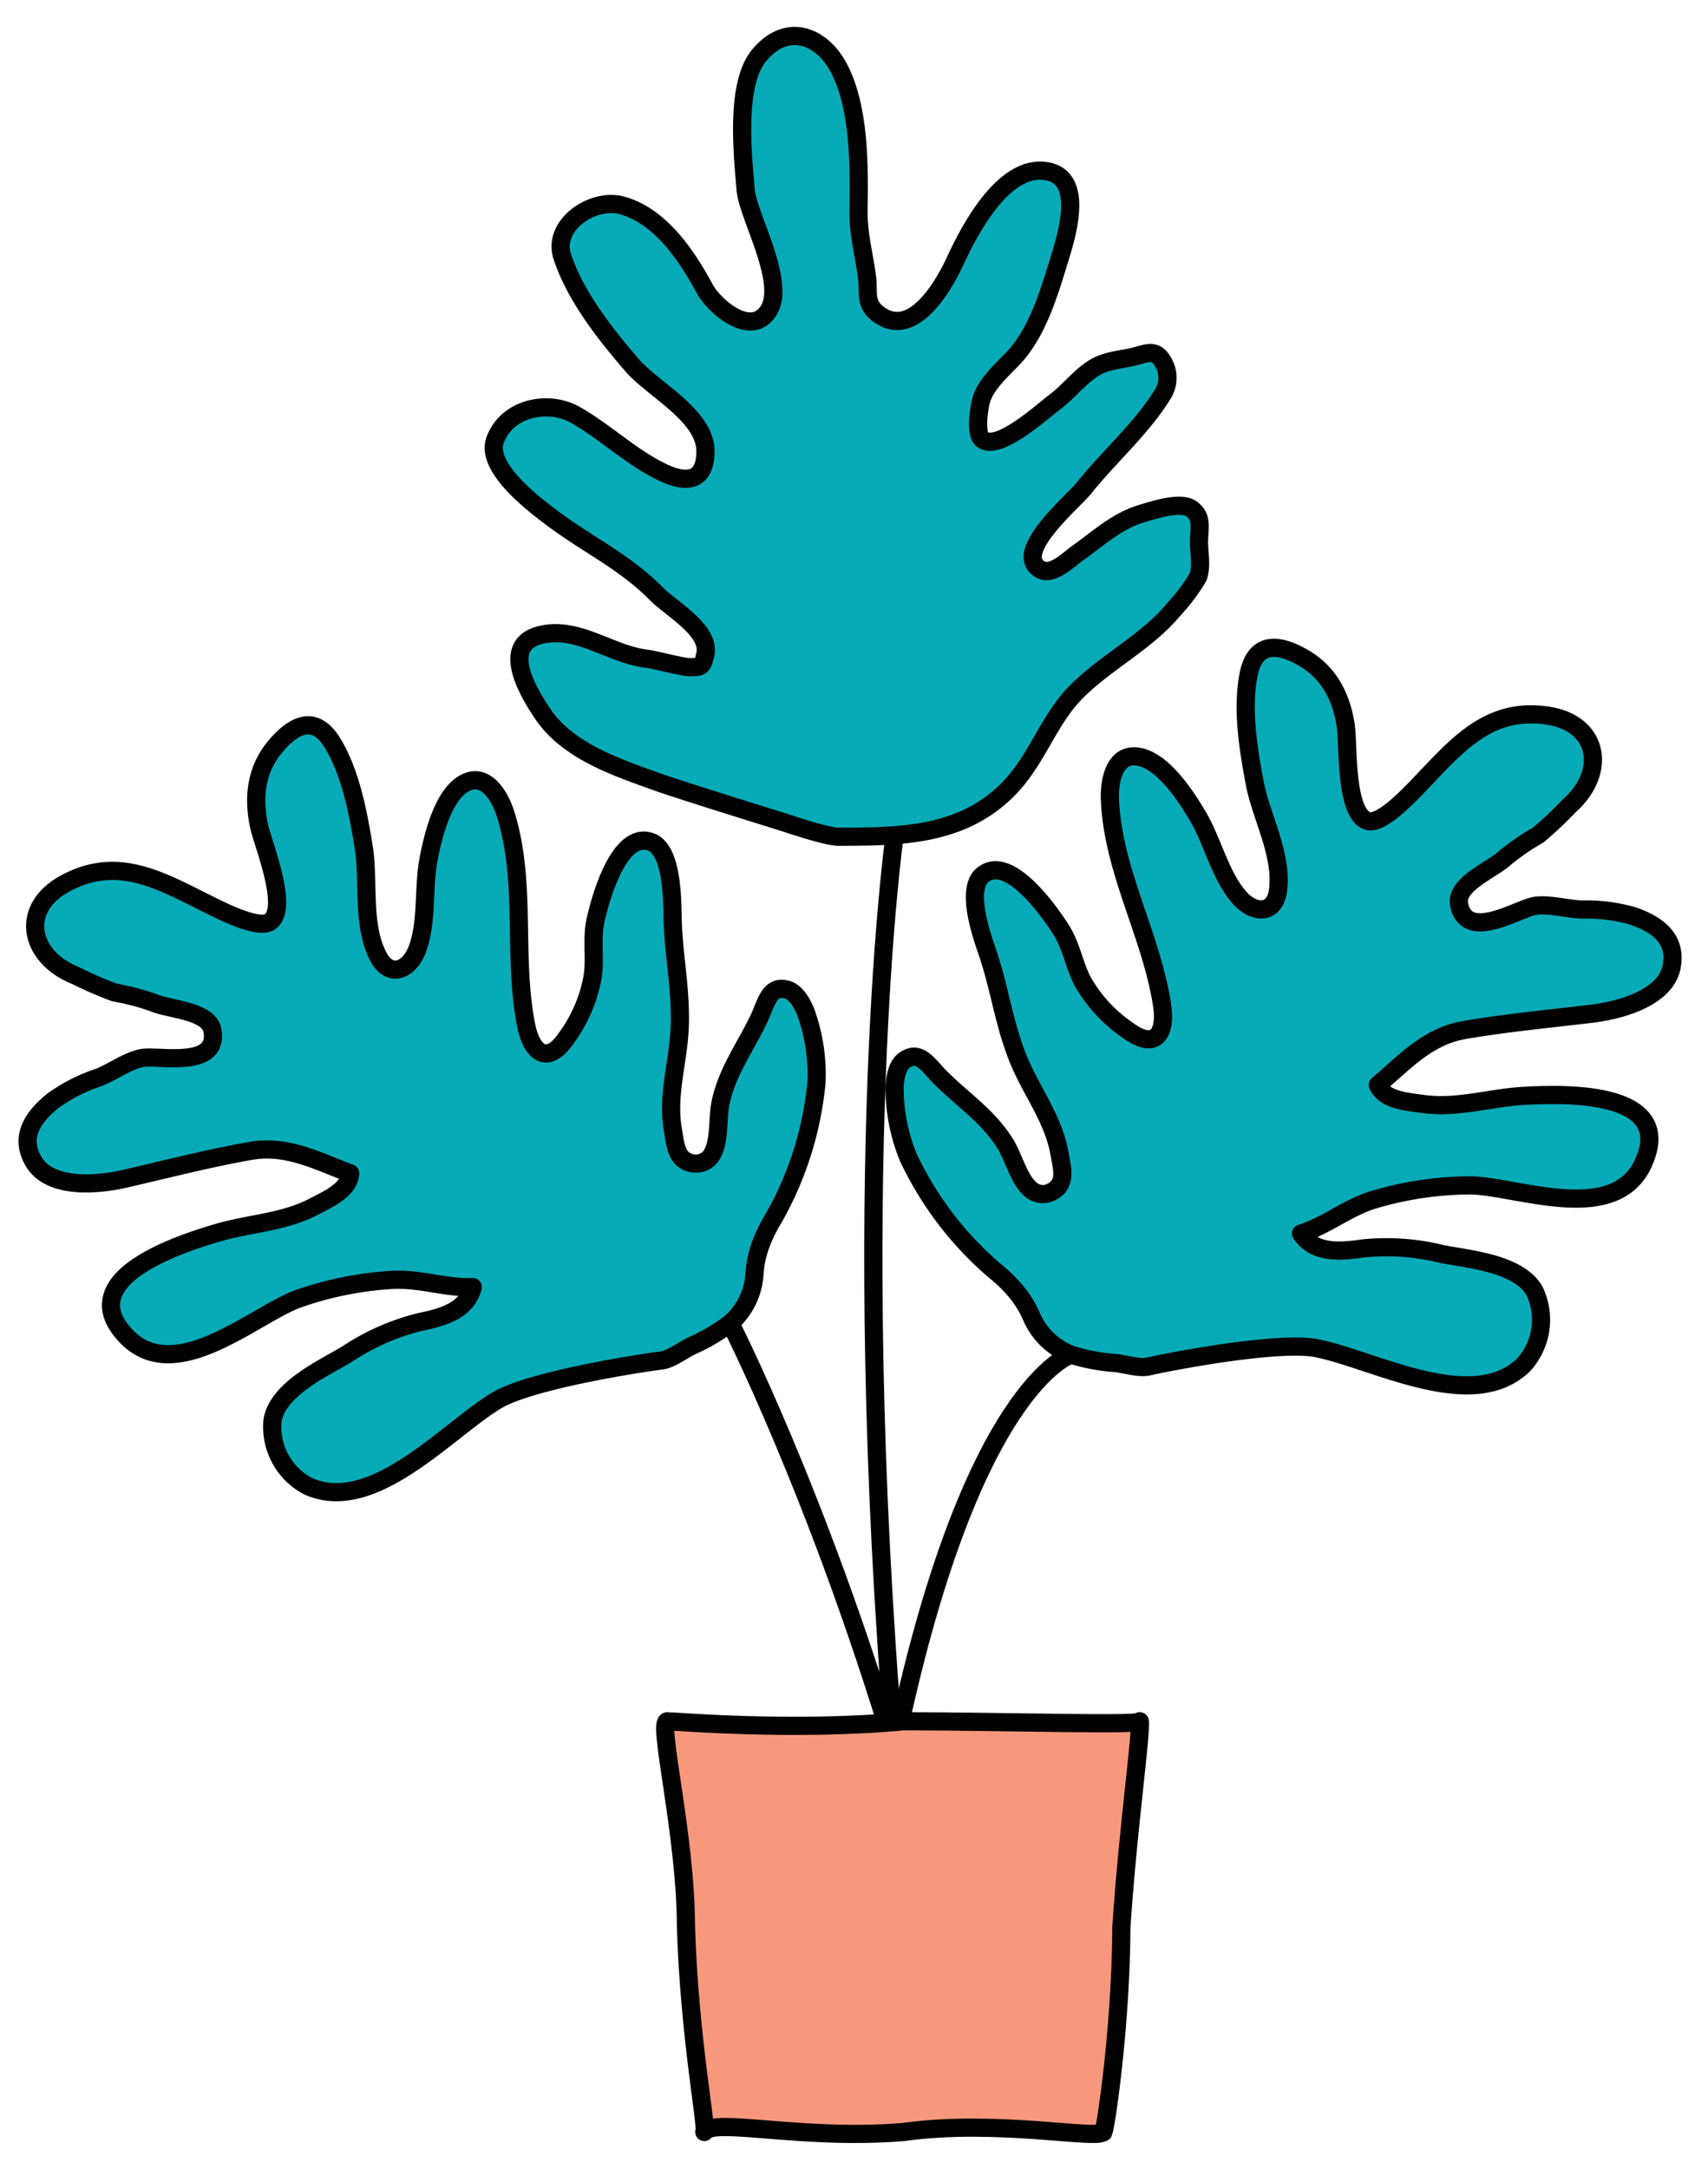
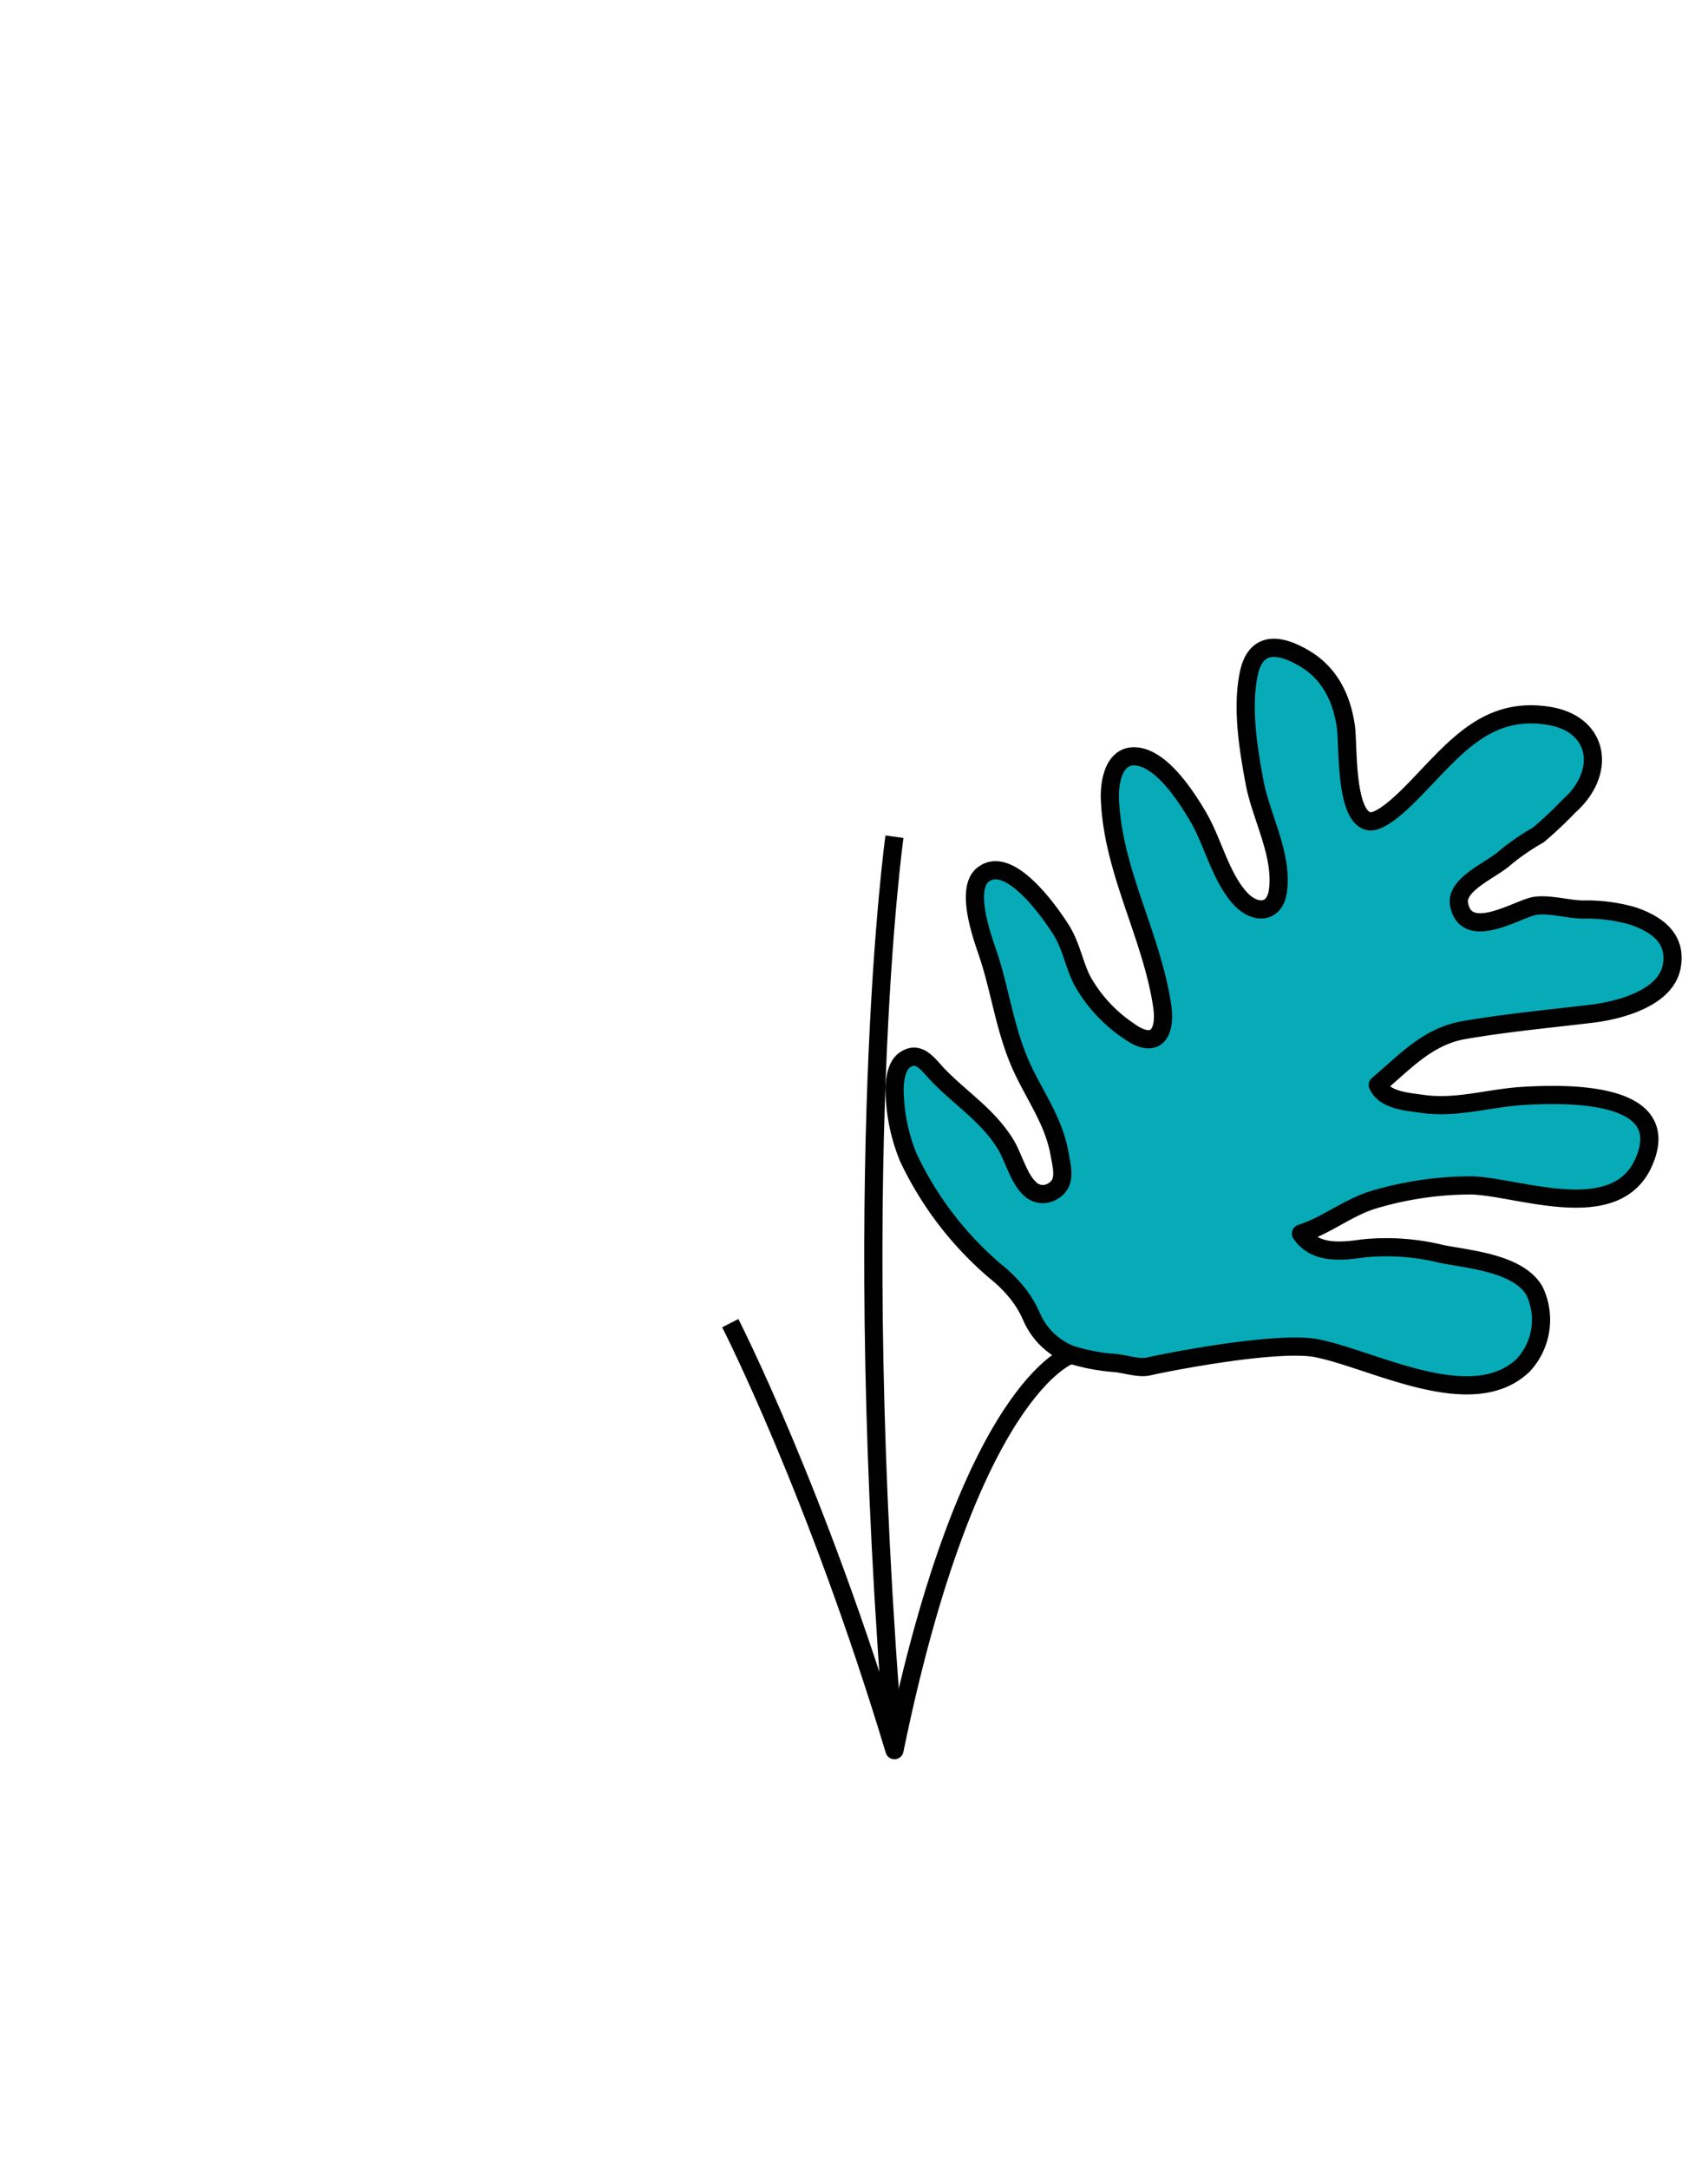
<svg xmlns="http://www.w3.org/2000/svg" viewBox="0 0 187.838 238.514">
  <g stroke="#010101" stroke-linejoin="round" stroke-width="2">
    <g fill="#07abb8">
-       <path d="m54.572 154.006c-5.459 3.314-13.551 12.563-20.664 9.411a7.349 7.349 0 0 1 -3.931-7.297c.646-3.461 5.622-5.684 8.219-7.25a25.377 25.377 0 0 1 7.947-3.507c2.309-.483 5.179-1.159 5.853-3.85-2.944.132-5.795-.958-8.825-.79a37.722 37.722 0 0 0 -10.603 2.159c-4.878 1.924-13.396 9.561-18.675 4.043-6.038-6.312 5.788-10.124 9.947-11.358 3.658-1.085 7.379-1.139 10.801-2.962 1.507-.803 3.739-1.758 3.873-3.599-3.63-1.347-6.948-3.176-10.978-2.463-4.602.814-9.236 2.008-13.792 3.058-2.848.657-8.236 1.224-10.063-1.919-1.588-2.732.012-4.939 2.135-6.649a18.5 18.5 0 0 1 5.007-2.556c1.452-.558 3.25-1.859 4.774-2.144 1.84-.344 8.45 1.229 7.778-2.986-.358-2.247-4.741-2.337-6.529-3.115a26.09 26.09 0 0 0 -4.253-1.109 42.802 42.802 0 0 1 -4.246-1.844c-5.145-2.04-6.23-7.334-1.283-10.082 6.249-3.472 11.287.073 17.079 2.835 1.211.577 4.431 2.07 5.53 1.326 2.196-1.488-.781-8.603-1.195-10.588-.655-3.144-.307-6.15 1.758-8.64 1.999-2.411 4.373-3.675 6.342-.422 1.992 3.289 2.813 7.679 3.422 11.447.602 3.725-.235 8.493 1.604 12.025 1.233 2.369 3.37 1.556 4.26-.743 1.17-3.023.656-6.776 1.263-9.937.454-2.366 1.528-7.177 4.076-8.444 2.249-1.118 3.784 1.521 4.377 3.384 2.395 7.526.769 15.632 2.287 23.304.6 3.031 2.349 4.448 4.452 1.336a16.118 16.118 0 0 0 2.892-6.906c.244-2.065-.165-3.996.303-6.073.448-1.988 2.49-9.798 6.057-8.537 2.366.837 2.363 6.387 2.394 8.187.07 4.099.929 7.841.793 12.032-.126 3.907-1.432 7.516-.754 11.464.279 1.622.362 3.37 2.167 3.657a2.042 2.042 0 0 0 2.282-1.29c.676-1.365.471-3.886.785-5.352.77-3.598 2.758-6.107 4.303-9.422.738-1.584 1.087-3.591 3.044-3.018.982.287 1.627 1.518 1.974 2.321a20.044 20.044 0 0 1 1.232 7.895 37.367 37.367 0 0 1 -4.744 14.957 15.588 15.588 0 0 0 -1.555 3.325 11.554 11.554 0 0 0 -.52 2.773 7.779 7.779 0 0 1 -2.661 5.385 21.235 21.235 0 0 1 -4.306 2.529c-1.009.491-2.248 1.471-3.306 1.586-1.437.157-14.263 2.066-18.128 4.412z" />
      <path d="m144.885 148.252c6.259 1.269 17.005 7.23 22.63 1.855a7.349 7.349 0 0 0 1.227-8.197c-1.78-3.037-7.215-3.444-10.189-4.037a25.377 25.377 0 0 0 -8.665-.608c-2.336.328-5.265.664-6.811-1.639 2.814-.873 5.128-2.864 8.035-3.733a37.722 37.722 0 0 1 10.708-1.561c5.242.157 15.843 4.458 18.94-2.522 3.543-7.984-8.875-7.565-13.207-7.317-3.809.218-7.329 1.428-11.166.872-1.69-.245-4.113-.387-4.863-2.074 2.959-2.497 5.461-5.342 9.495-6.037 4.605-.793 9.37-1.239 14.012-1.794 2.902-.347 8.164-1.638 8.818-5.214.568-3.108-1.684-4.643-4.261-5.533a18.5 18.5 0 0 0 -5.576-.709c-1.555-.034-3.688-.648-5.218-.4-1.847.3-7.534 4.018-8.33-.175-.424-2.236 3.67-3.805 5.087-5.143a26.09 26.09 0 0 1 3.626-2.484 42.802 42.802 0 0 0 3.371-3.173c4.15-3.662 3.377-9.01-2.208-9.921-7.056-1.15-10.595 3.892-15.109 8.452-.944.953-3.468 3.449-4.755 3.121-2.57-.656-2.179-8.359-2.462-10.367-.448-3.18-1.794-5.89-4.581-7.534-2.697-1.591-5.359-1.976-6.111 1.751-.76 3.769-.045 8.178.658 11.929.695 3.709 3.098 7.911 2.565 11.858-.358 2.647-2.644 2.606-4.26.744-2.125-2.448-2.913-6.153-4.554-8.922-1.228-2.073-3.869-6.235-6.696-6.564-2.494-.29-3.045 2.713-2.972 4.667.296 7.892 4.572 14.968 5.742 22.701.462 3.055-.703 4.98-3.737 2.765a16.118 16.118 0 0 1 -5.061-5.518c-.929-1.86-1.198-3.816-2.342-5.611-1.095-1.718-5.662-8.375-8.59-5.981-1.943 1.589-.06 6.81.521 8.514 1.322 3.881 1.782 7.692 3.329 11.59 1.442 3.633 3.894 6.587 4.593 10.53.287 1.62.801 3.293-.8 4.175a2.042 2.042 0 0 1 -2.584-.44c-1.098-1.055-1.76-3.497-2.551-4.77-1.943-3.125-4.663-4.811-7.24-7.408-1.231-1.24-2.239-3.011-3.886-1.809-.826.603-1.017 1.98-1.071 2.852a20.045 20.045 0 0 0 1.515 7.845 37.367 37.367 0 0 0 9.53 12.466 15.588 15.588 0 0 1 2.59 2.602 11.554 11.554 0 0 1 1.429 2.433 7.779 7.779 0 0 0 4.328 4.165 21.235 21.235 0 0 0 4.908.921c1.115.12 2.613.622 3.648.372 1.405-.339 14.12-2.888 18.551-1.989z" />
-       <path d="m71.991 85.866c-4.454-1.597-9.594-3.362-12.312-7.391-1.951-2.893-4.86-8.121.529-8.801 3.788-.478 7.135 2.287 10.841 2.742.956.117 3.971.924 4.72.932 1.418.015 1.478-.036 1.792-1.368.624-2.653-3.7-4.993-5.372-6.689-3.498-3.549-7.582-5.404-11.537-8.382-1.977-1.488-7.348-5.546-6.189-8.57 1.37-3.574 5.904-4.381 8.826-2.715 3.373 1.922 6.097 4.644 9.59 6.314 2.39 1.143 4.659 1.22 4.702-2.26.049-3.978-5.76-6.845-8.062-9.517-2.952-3.427-6.253-7.593-7.682-11.955-1.137-3.472 3.346-6.466 6.499-5.636 4.288 1.129 7.229 5.599 9.177 9.202 1.009 1.866 5.034 5.412 6.989 2.416 2.04-3.125-2.257-10.408-2.501-13.333-.336-4.026-1.139-11.57 1.469-14.744 3.014-3.669 6.856-2.283 8.785 1.378 2.288 4.342 2.24 10.809 2.163 15.649-.042 2.648.626 4.859.943 7.441.19 1.548-.295 2.807 1.225 3.951 3.845 2.894 7.255-3.224 8.504-5.927 1.507-3.258 5.447-10.937 10.337-9.708 3.872.973 1.765 7.373 1.062 9.664-1.151 3.754-2.418 8.059-5.109 10.874-1.196 1.251-2.894 2.749-3.437 4.445-.258.806-.695 3.625-.003 4.341 1.631 1.687 6.902-3.165 7.994-3.967 1.538-1.129 2.747-2.771 4.343-3.775 1.395-.878 2.962-.897 4.504-1.287 1.509-.382 2.488-.953 3.38 1.113a3.366 3.366 0 0 1 -.346 3.126c-2.283 3.678-5.91 6.853-8.621 10.254-1.156 1.45-7.917 7.06-4.811 8.914 1.312.783 3.113-1.06 4.052-1.722 2.253-1.589 4.338-3.563 7.06-4.384 1.41-.425 4.274-1.368 5.476-.578 1.31.861.915 2.167.89 3.562-.021 1.163.347 2.912-.128 4.01a20.895 20.895 0 0 1 -2.691 3.564c-2.893 3.493-7.3 5.682-10.559 8.903-3.178 3.14-4.364 7.467-7.491 10.7-5.145 5.318-12.021 5.328-18.778 5.346-1.287.004-5.337-1.375-5.99-1.584-.784-.25-11.276-3.485-14.233-4.545z" />
    </g>
    <path d="m80.312 145.478s9.509 18.584 18.057 46.951c8.255-40.113 19.409-43.483 19.409-43.483" fill="none" />
    <path d="m98.369 91.996s-5.229 37.273 0 100.434" fill="none" />
-     <path d="m121.311 234.41c-.462.9-11.746-1.433-21.929 0-11.151.933-20.966-1.607-21.929 0 .378-.311-1.637-10.289-2.015-22.581-.014-10.143-3.208-22.704-2.015-22.581.175-.03 13.742 1.16 25.959 0 11.531.024 26.519.483 25.959 0 .215 1.332-1.284 11.59-2.015 22.581-.058 11.835-1.944 23.515-2.015 22.581z" fill="#f7987d" />
+     <path d="m121.311 234.41z" fill="#f7987d" />
  </g>
</svg>